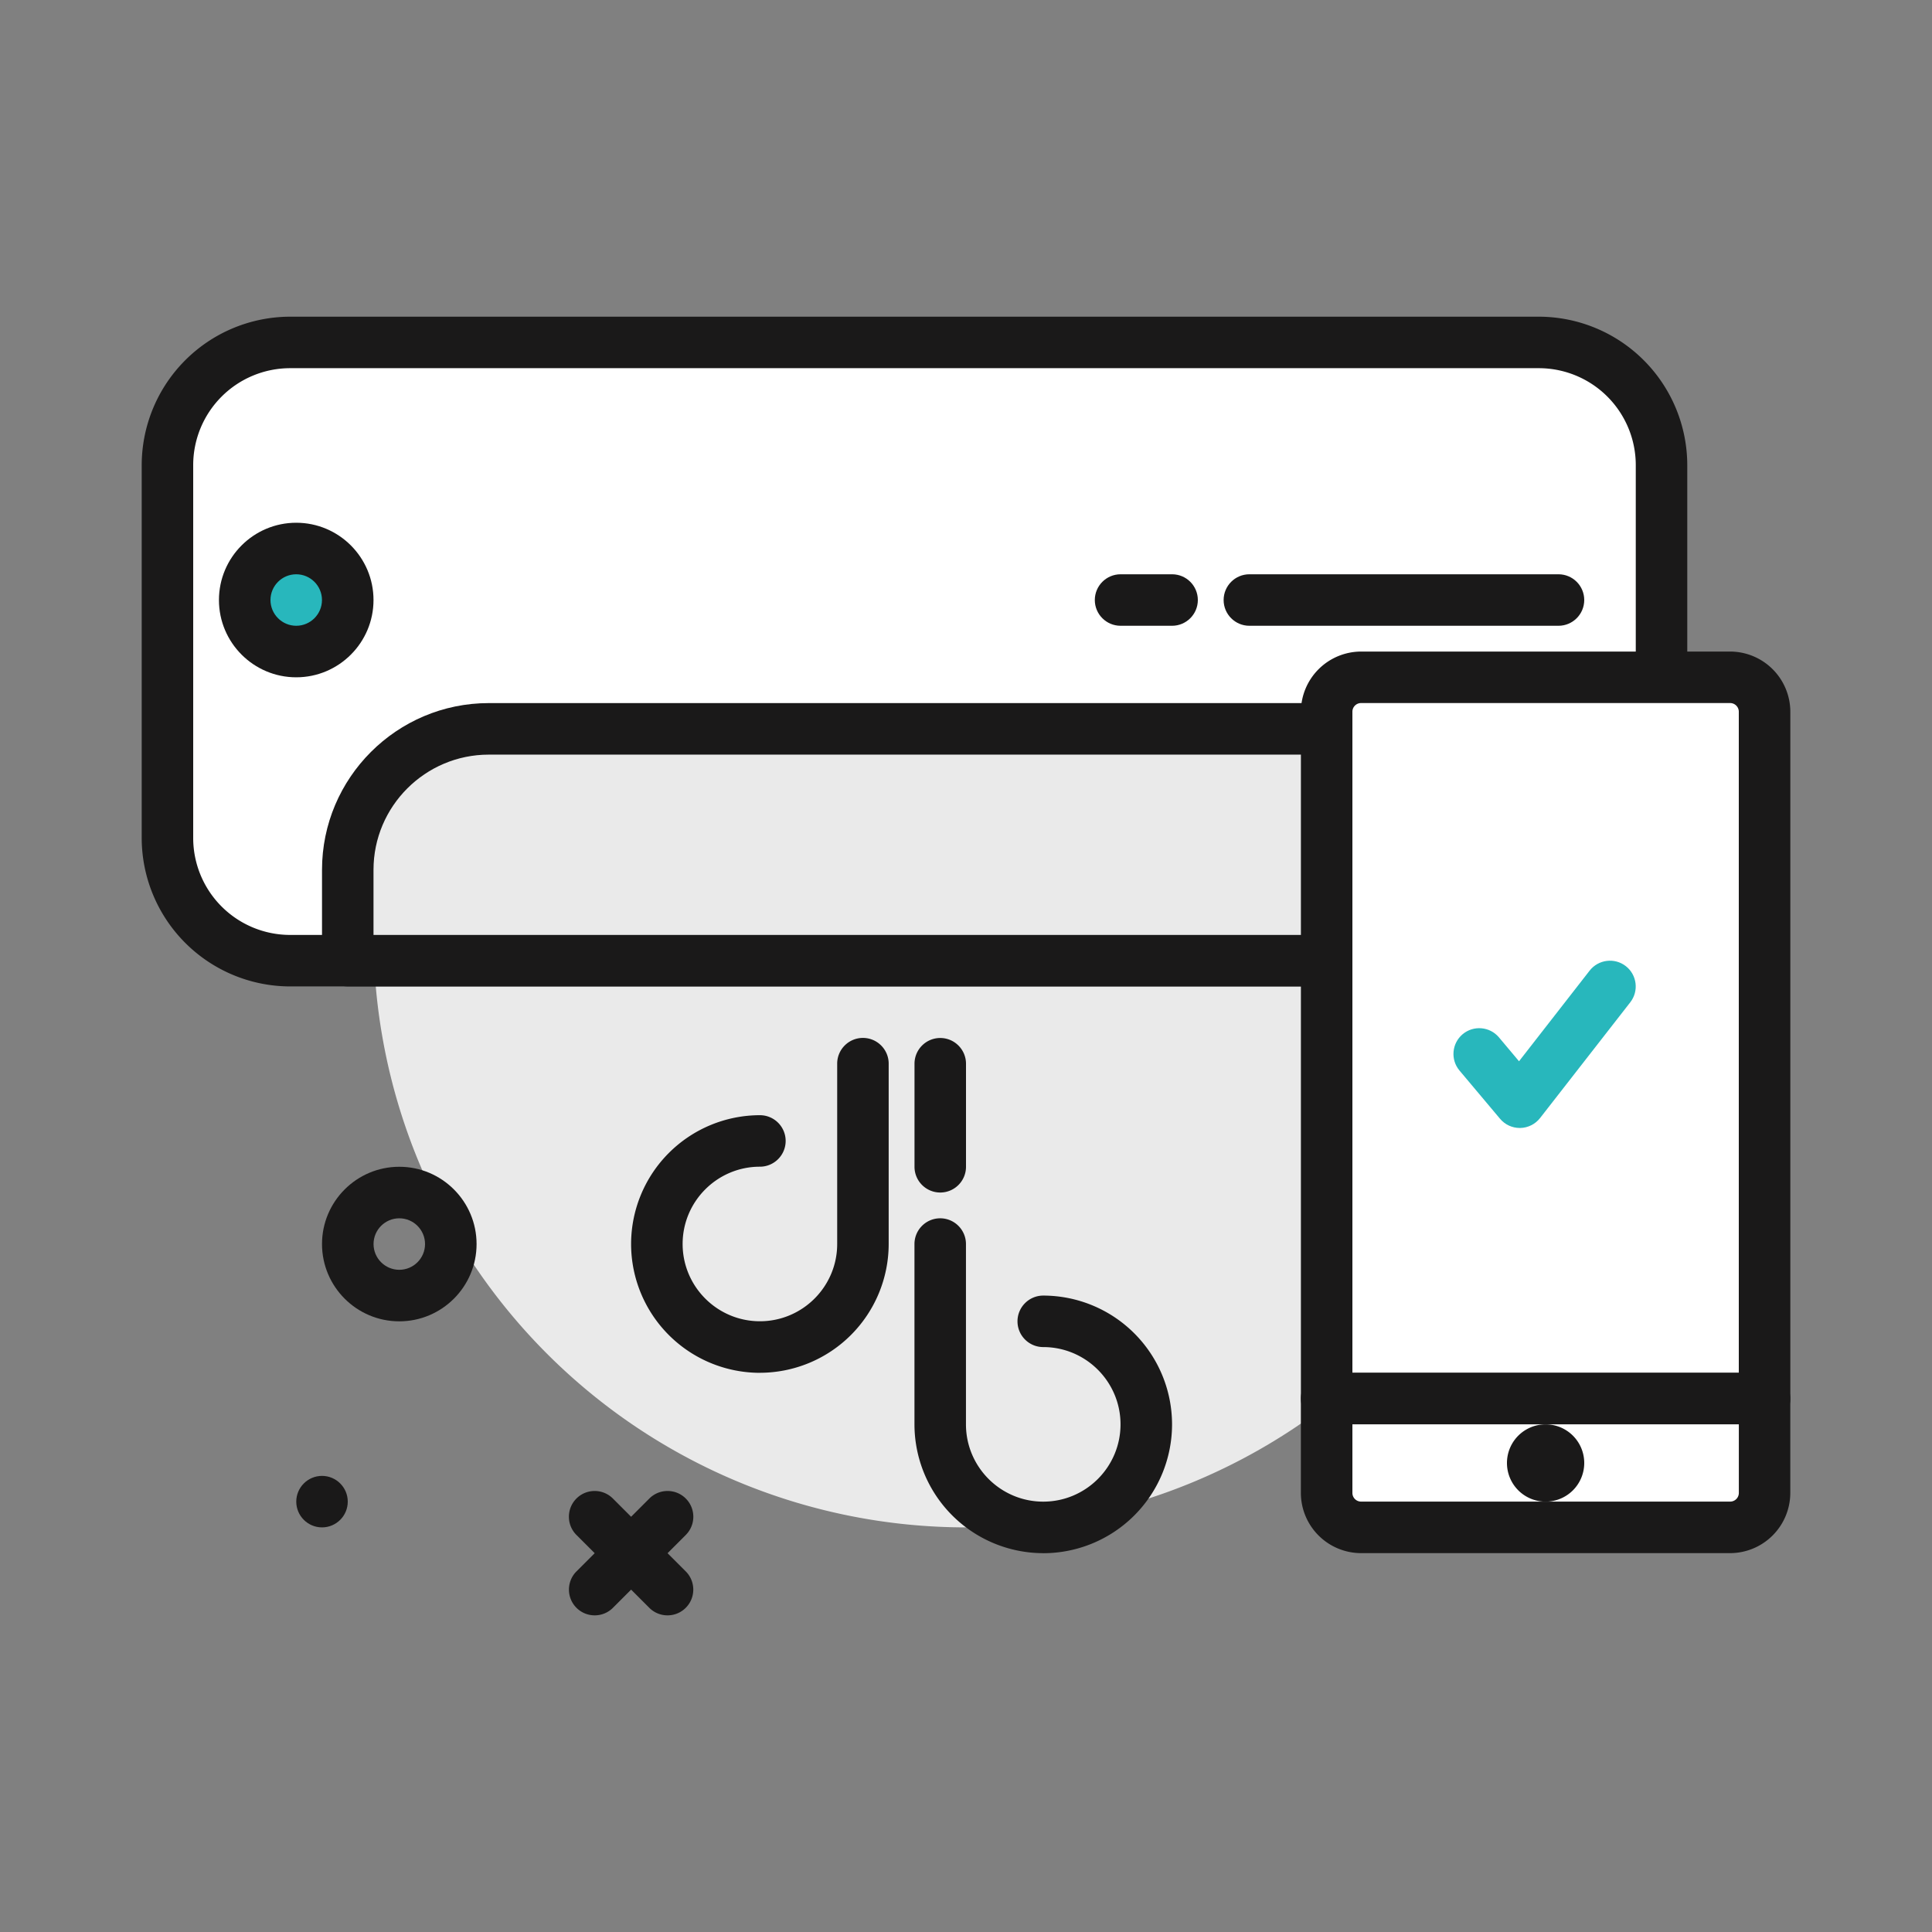
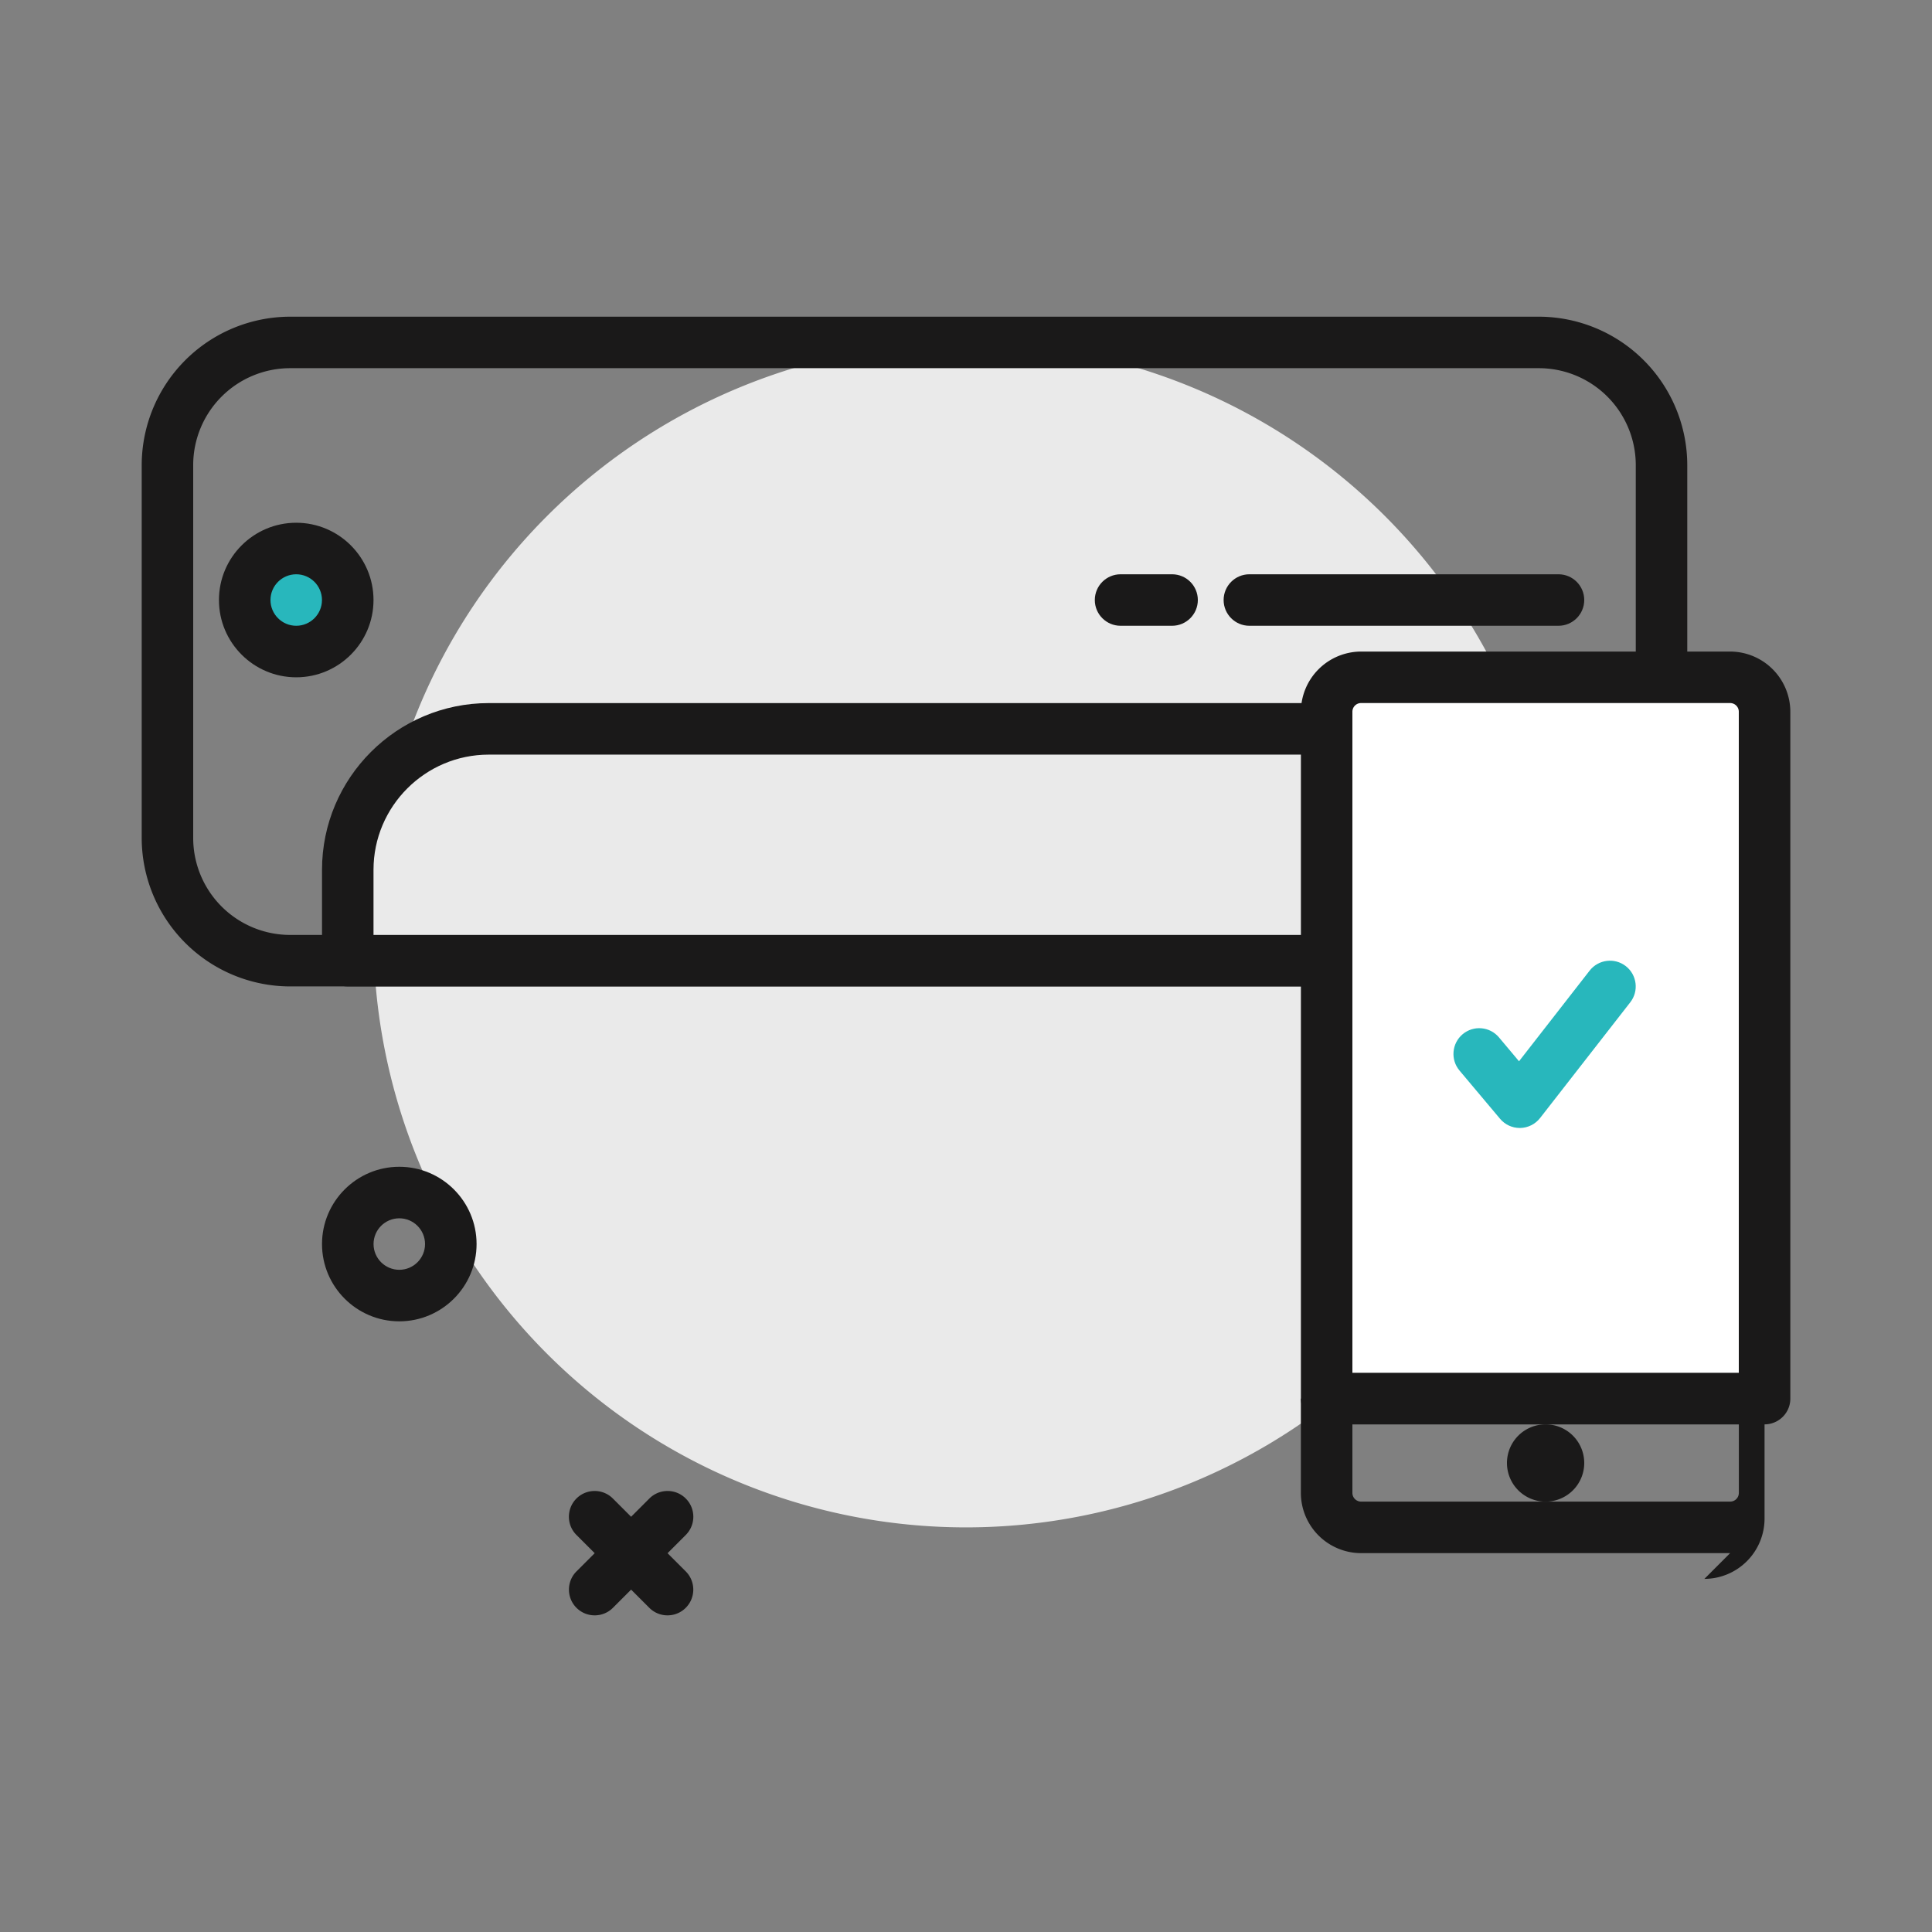
<svg xmlns="http://www.w3.org/2000/svg" xmlns:xlink="http://www.w3.org/1999/xlink" width="49" height="49" fill="none">
  <rect width="100%" height="100%" fill="#808080" stroke="none" />
-   <path d="M8.167 38.738c.361 0 .653-.293.653-.653s-.293-.653-.653-.653-.653.293-.653.653.293.653.653.653z" fill="#1a1919" />
  <path d="M24.5 38.738a15.03 15.03 0 0 0 15.027-15.027A15.03 15.03 0 0 0 24.5 8.685 15.03 15.03 0 0 0 9.473 23.712 15.03 15.03 0 0 0 24.5 38.738z" fill="#eaeaea" />
-   <path d="M39.03 24.365H7.357a3.11 3.11 0 0 1-3.11-3.11v-9.46a3.11 3.11 0 0 1 3.11-3.11H39.03a3.11 3.11 0 0 1 3.11 3.11v9.46a3.11 3.11 0 0 1-3.11 3.11z" fill="#fff" />
  <path d="M39.03 25.018H7.357a3.77 3.77 0 0 1-3.763-3.763v-9.46a3.77 3.77 0 0 1 3.763-3.763H39.03a3.77 3.77 0 0 1 3.763 3.763v9.46a3.77 3.77 0 0 1-3.763 3.763zM7.357 9.338A2.46 2.46 0 0 0 4.9 11.795v9.46a2.46 2.46 0 0 0 2.457 2.457H39.03a2.46 2.46 0 0 0 2.457-2.457v-9.46a2.46 2.46 0 0 0-2.457-2.457H7.357z" fill="#1a1919" />
  <path d="M34.644 18.485H12.396c-1.975 0-3.576 1.601-3.576 3.576v2.304h29.4v-2.304c0-1.975-1.601-3.576-3.576-3.576z" fill="#eaeaea" />
  <path d="M38.22 25.018H8.82c-.361 0-.653-.293-.653-.653v-2.304c0-2.332 1.897-4.229 4.229-4.229h22.248c2.332 0 4.229 1.897 4.229 4.229v2.304c0 .361-.293.653-.654.653zM9.473 23.712h28.093v-1.651c0-1.611-1.311-2.922-2.922-2.922H12.396c-1.611 0-2.923 1.311-2.923 2.922v1.651zm30.054-7.841h-7.84c-.361 0-.653-.293-.653-.653s.293-.653.653-.653h7.84c.361 0 .653.293.653.653s-.293.653-.653.653zm-9.8 0H28.42c-.361 0-.653-.293-.653-.653s.293-.653.653-.653h1.307c.361 0 .653.293.653.653s-.293.653-.653.653z" fill="#1a1919" />
  <path d="M7.513 16.525c.722 0 1.307-.585 1.307-1.307s-.585-1.307-1.307-1.307-1.307.585-1.307 1.307.585 1.307 1.307 1.307z" fill="#28b7bc" />
  <use xlink:href="#B" fill="#1a1919" />
  <path d="M44.753 35.472H33.647v-17.42c0-.482.391-.873.873-.873h9.361c.482 0 .873.391.873.873v17.42z" fill="#fff" />
  <path d="M44.753 36.125H33.647c-.361 0-.653-.292-.653-.653v-17.42a1.53 1.53 0 0 1 1.526-1.527h9.361a1.53 1.53 0 0 1 1.526 1.527v17.42c0 .361-.293.653-.654.653zM34.3 34.818h9.8V18.051a.22.22 0 0 0-.22-.22h-9.361a.22.22 0 0 0-.219.22v16.767h0z" fill="#1a1919" />
-   <path d="M43.881 38.738H34.52c-.482 0-.873-.391-.873-.873v-2.394h11.107v2.394c0 .482-.391.873-.873.873z" fill="#fff" />
  <g fill="#1a1919">
-     <path d="M43.88 39.391h-9.361a1.53 1.53 0 0 1-1.526-1.526v-2.393c0-.361.292-.653.653-.653h11.107c.361 0 .653.292.653.653v2.393a1.53 1.53 0 0 1-1.526 1.526zm-9.58-3.267v1.74a.22.22 0 0 0 .22.22h9.361a.22.22 0 0 0 .22-.22v-1.74h-9.8z" />
+     <path d="M43.88 39.391h-9.361a1.53 1.53 0 0 1-1.526-1.526v-2.393h11.107c.361 0 .653.292.653.653v2.393a1.53 1.53 0 0 1-1.526 1.526zm-9.58-3.267v1.74a.22.22 0 0 0 .22.22h9.361a.22.22 0 0 0 .22-.22v-1.74h-9.8z" />
    <path d="M39.2 38.085a.98.98 0 0 0 .98-.98.98.98 0 0 0-1.96 0 .98.98 0 0 0 .98.98z" />
  </g>
  <path d="M38.545 28.608c-.193 0-.376-.085-.5-.233l-1.029-1.224c-.232-.276-.196-.689.08-.921s.689-.196.921.08l.509.606 1.791-2.299c.222-.284.633-.335.917-.114s.336.632.114.917l-2.288 2.936c-.121.155-.306.248-.503.252z" fill="#28b7bc" />
  <g fill="#1a1919">
-     <path d="M19.273 34.818a3.27 3.27 0 0 1-3.267-3.267 3.27 3.27 0 0 1 3.267-3.267c.361 0 .653.293.653.653s-.293.653-.653.653c-1.081 0-1.96.879-1.96 1.96s.879 1.96 1.96 1.96 1.96-.879 1.96-1.96v-4.573c0-.361.293-.653.653-.653s.653.293.653.653v4.573a3.27 3.27 0 0 1-3.267 3.267zm7.187 4.574a3.27 3.27 0 0 1-3.267-3.267v-4.573c0-.361.293-.653.653-.653s.653.293.653.653v4.573c0 1.081.879 1.96 1.96 1.96s1.96-.879 1.96-1.96-.879-1.96-1.96-1.96c-.361 0-.653-.293-.653-.653s.293-.653.653-.653a3.27 3.27 0 0 1 3.267 3.267 3.27 3.27 0 0 1-3.267 3.267zm-2.613-9.147c-.361 0-.653-.293-.653-.653v-2.613c0-.361.293-.653.653-.653s.653.293.653.653v2.613c0 .361-.293.653-.653.653z" />
    <use xlink:href="#B" x="2.614" y="16.334" />
    <path d="M16.93 40.969a.65.65 0 0 1-.462-.191l-1.848-1.848c-.255-.255-.255-.669 0-.924s.669-.255.924 0l1.848 1.848c.255.255.255.669 0 .924a.65.65 0 0 1-.462.191z" />
    <path d="M15.083 40.969a.65.65 0 0 1-.462-.191c-.255-.255-.255-.669 0-.924l1.848-1.848c.255-.255.669-.255.924 0s.255.669 0 .924l-1.848 1.848a.65.65 0 0 1-.462.191z" />
  </g>
  <defs>
    <path id="B" d="M7.513 17.178c-1.081 0-1.96-.879-1.96-1.96s.879-1.96 1.96-1.96 1.96.879 1.96 1.96-.879 1.96-1.96 1.96zm0-2.613c-.36 0-.653.293-.653.653s.293.653.653.653.653-.293.653-.653-.293-.653-.653-.653z" />
  </defs>
</svg>